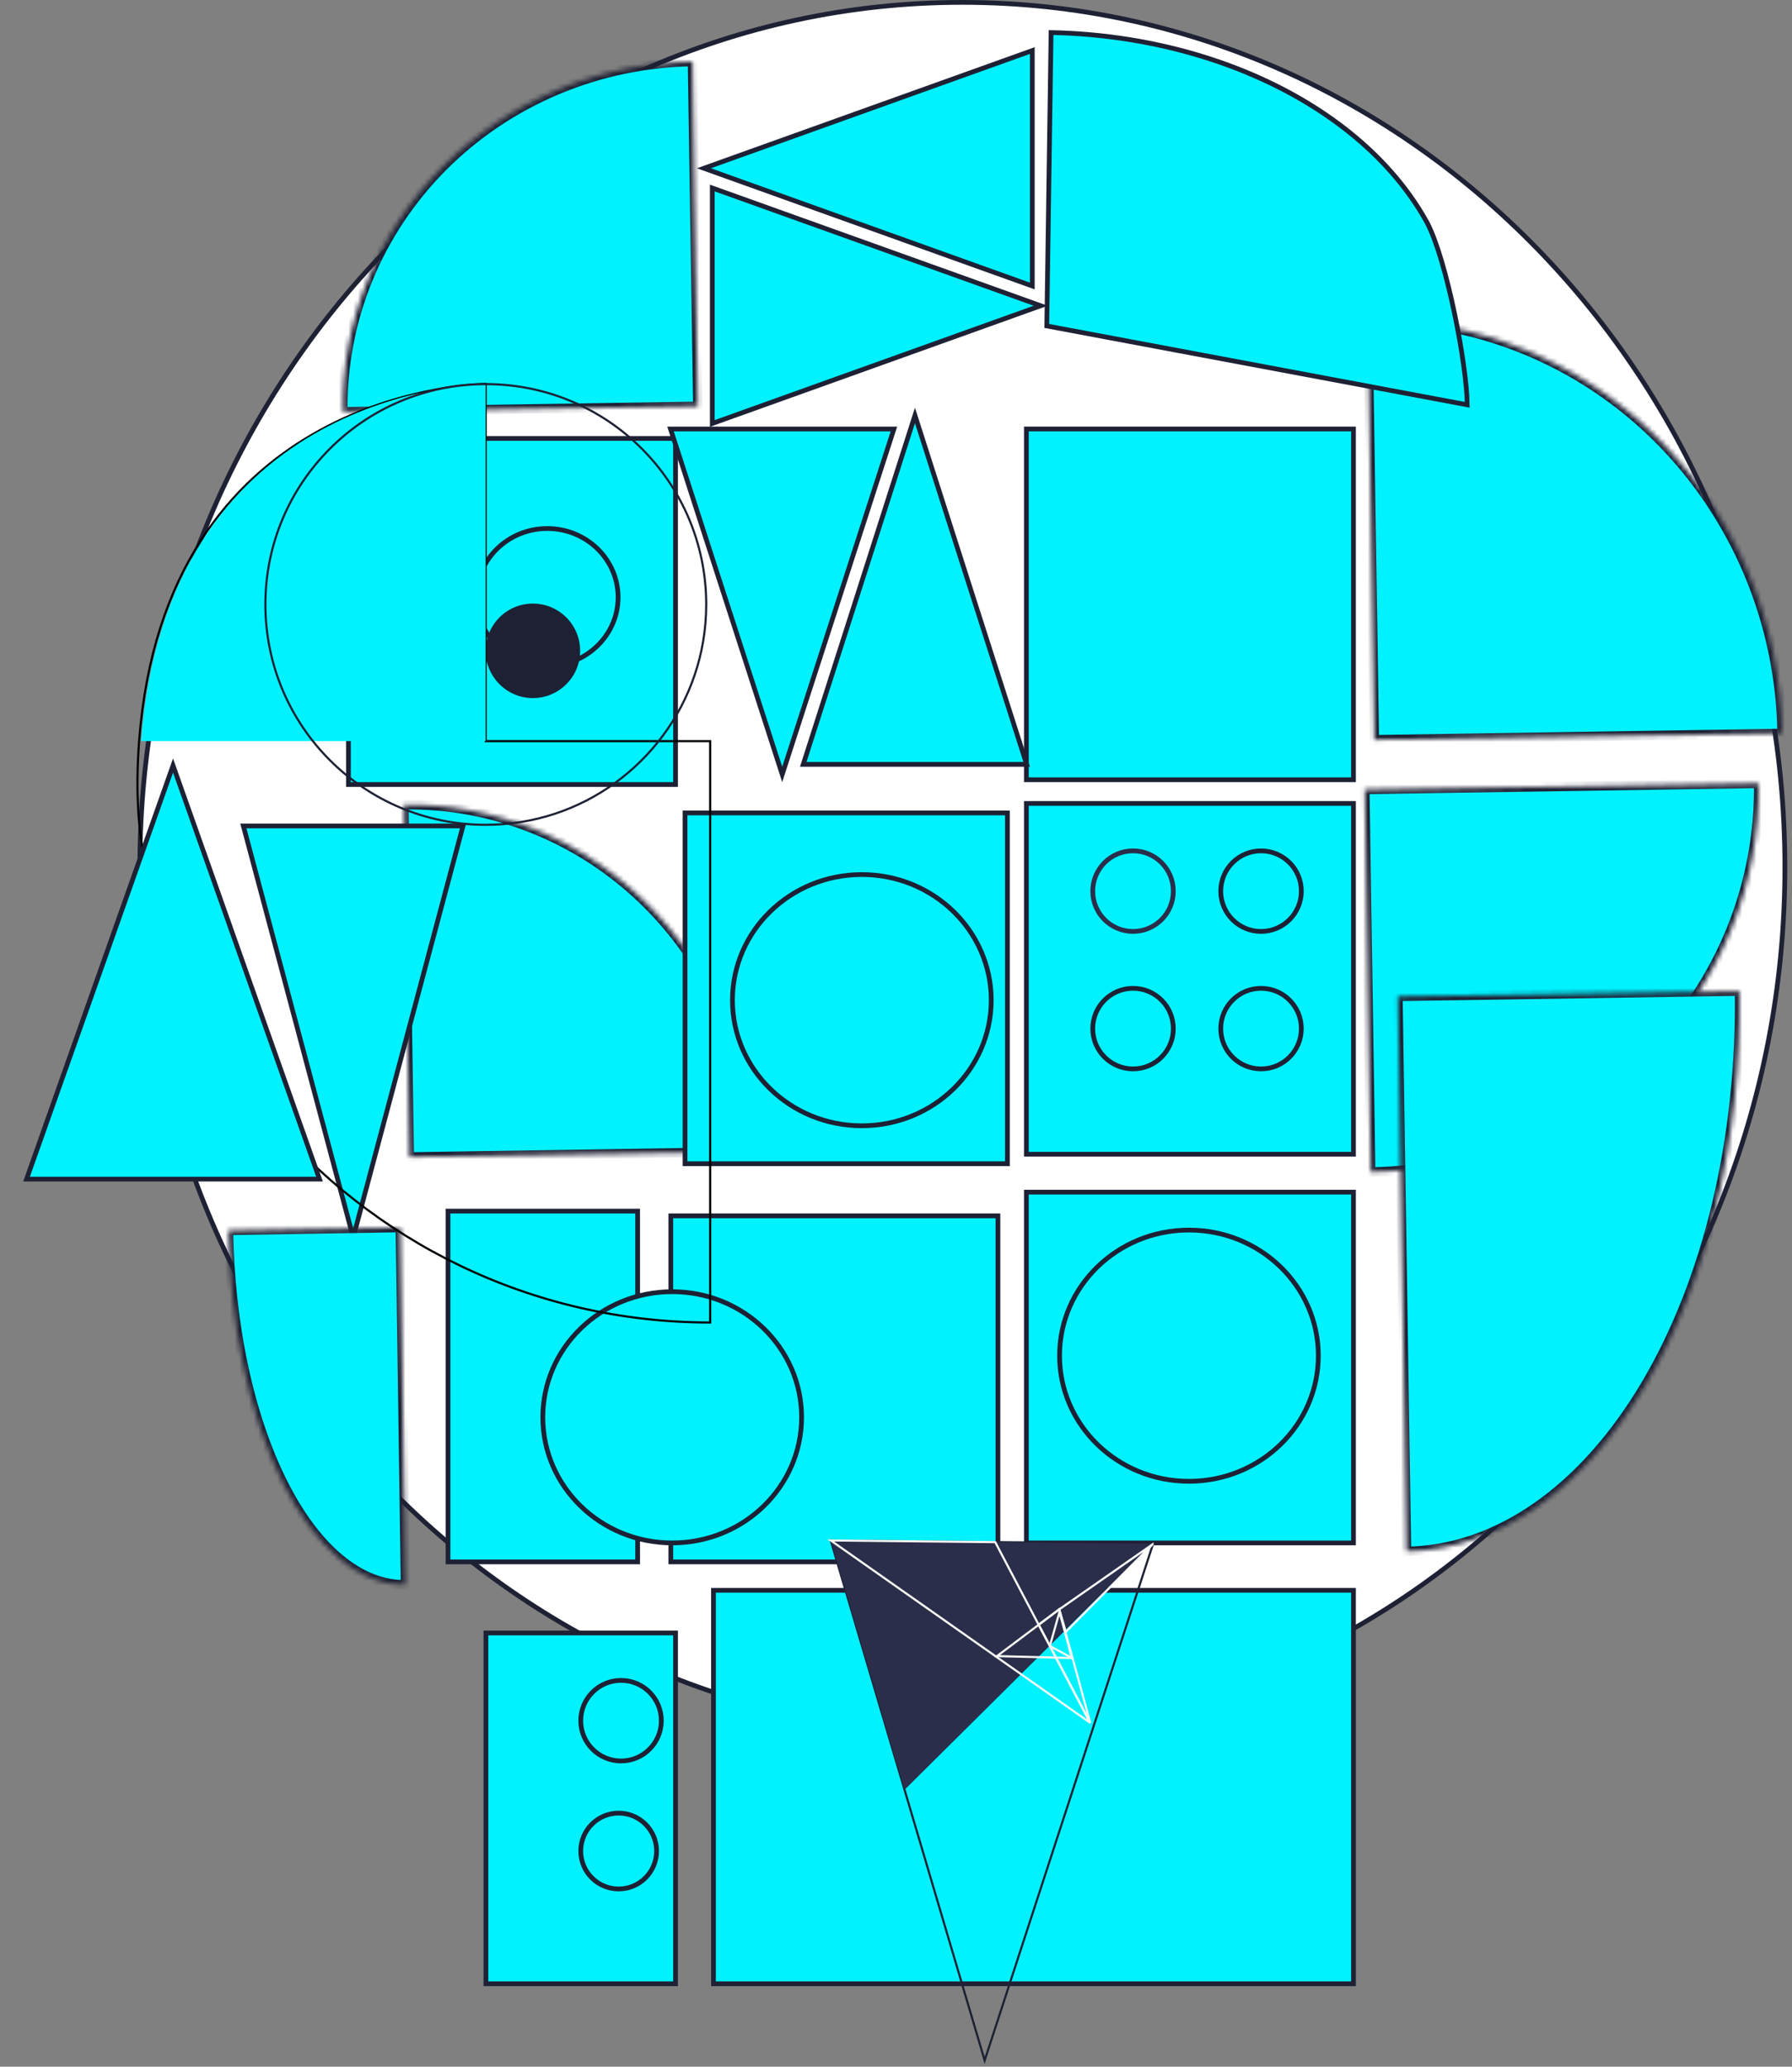
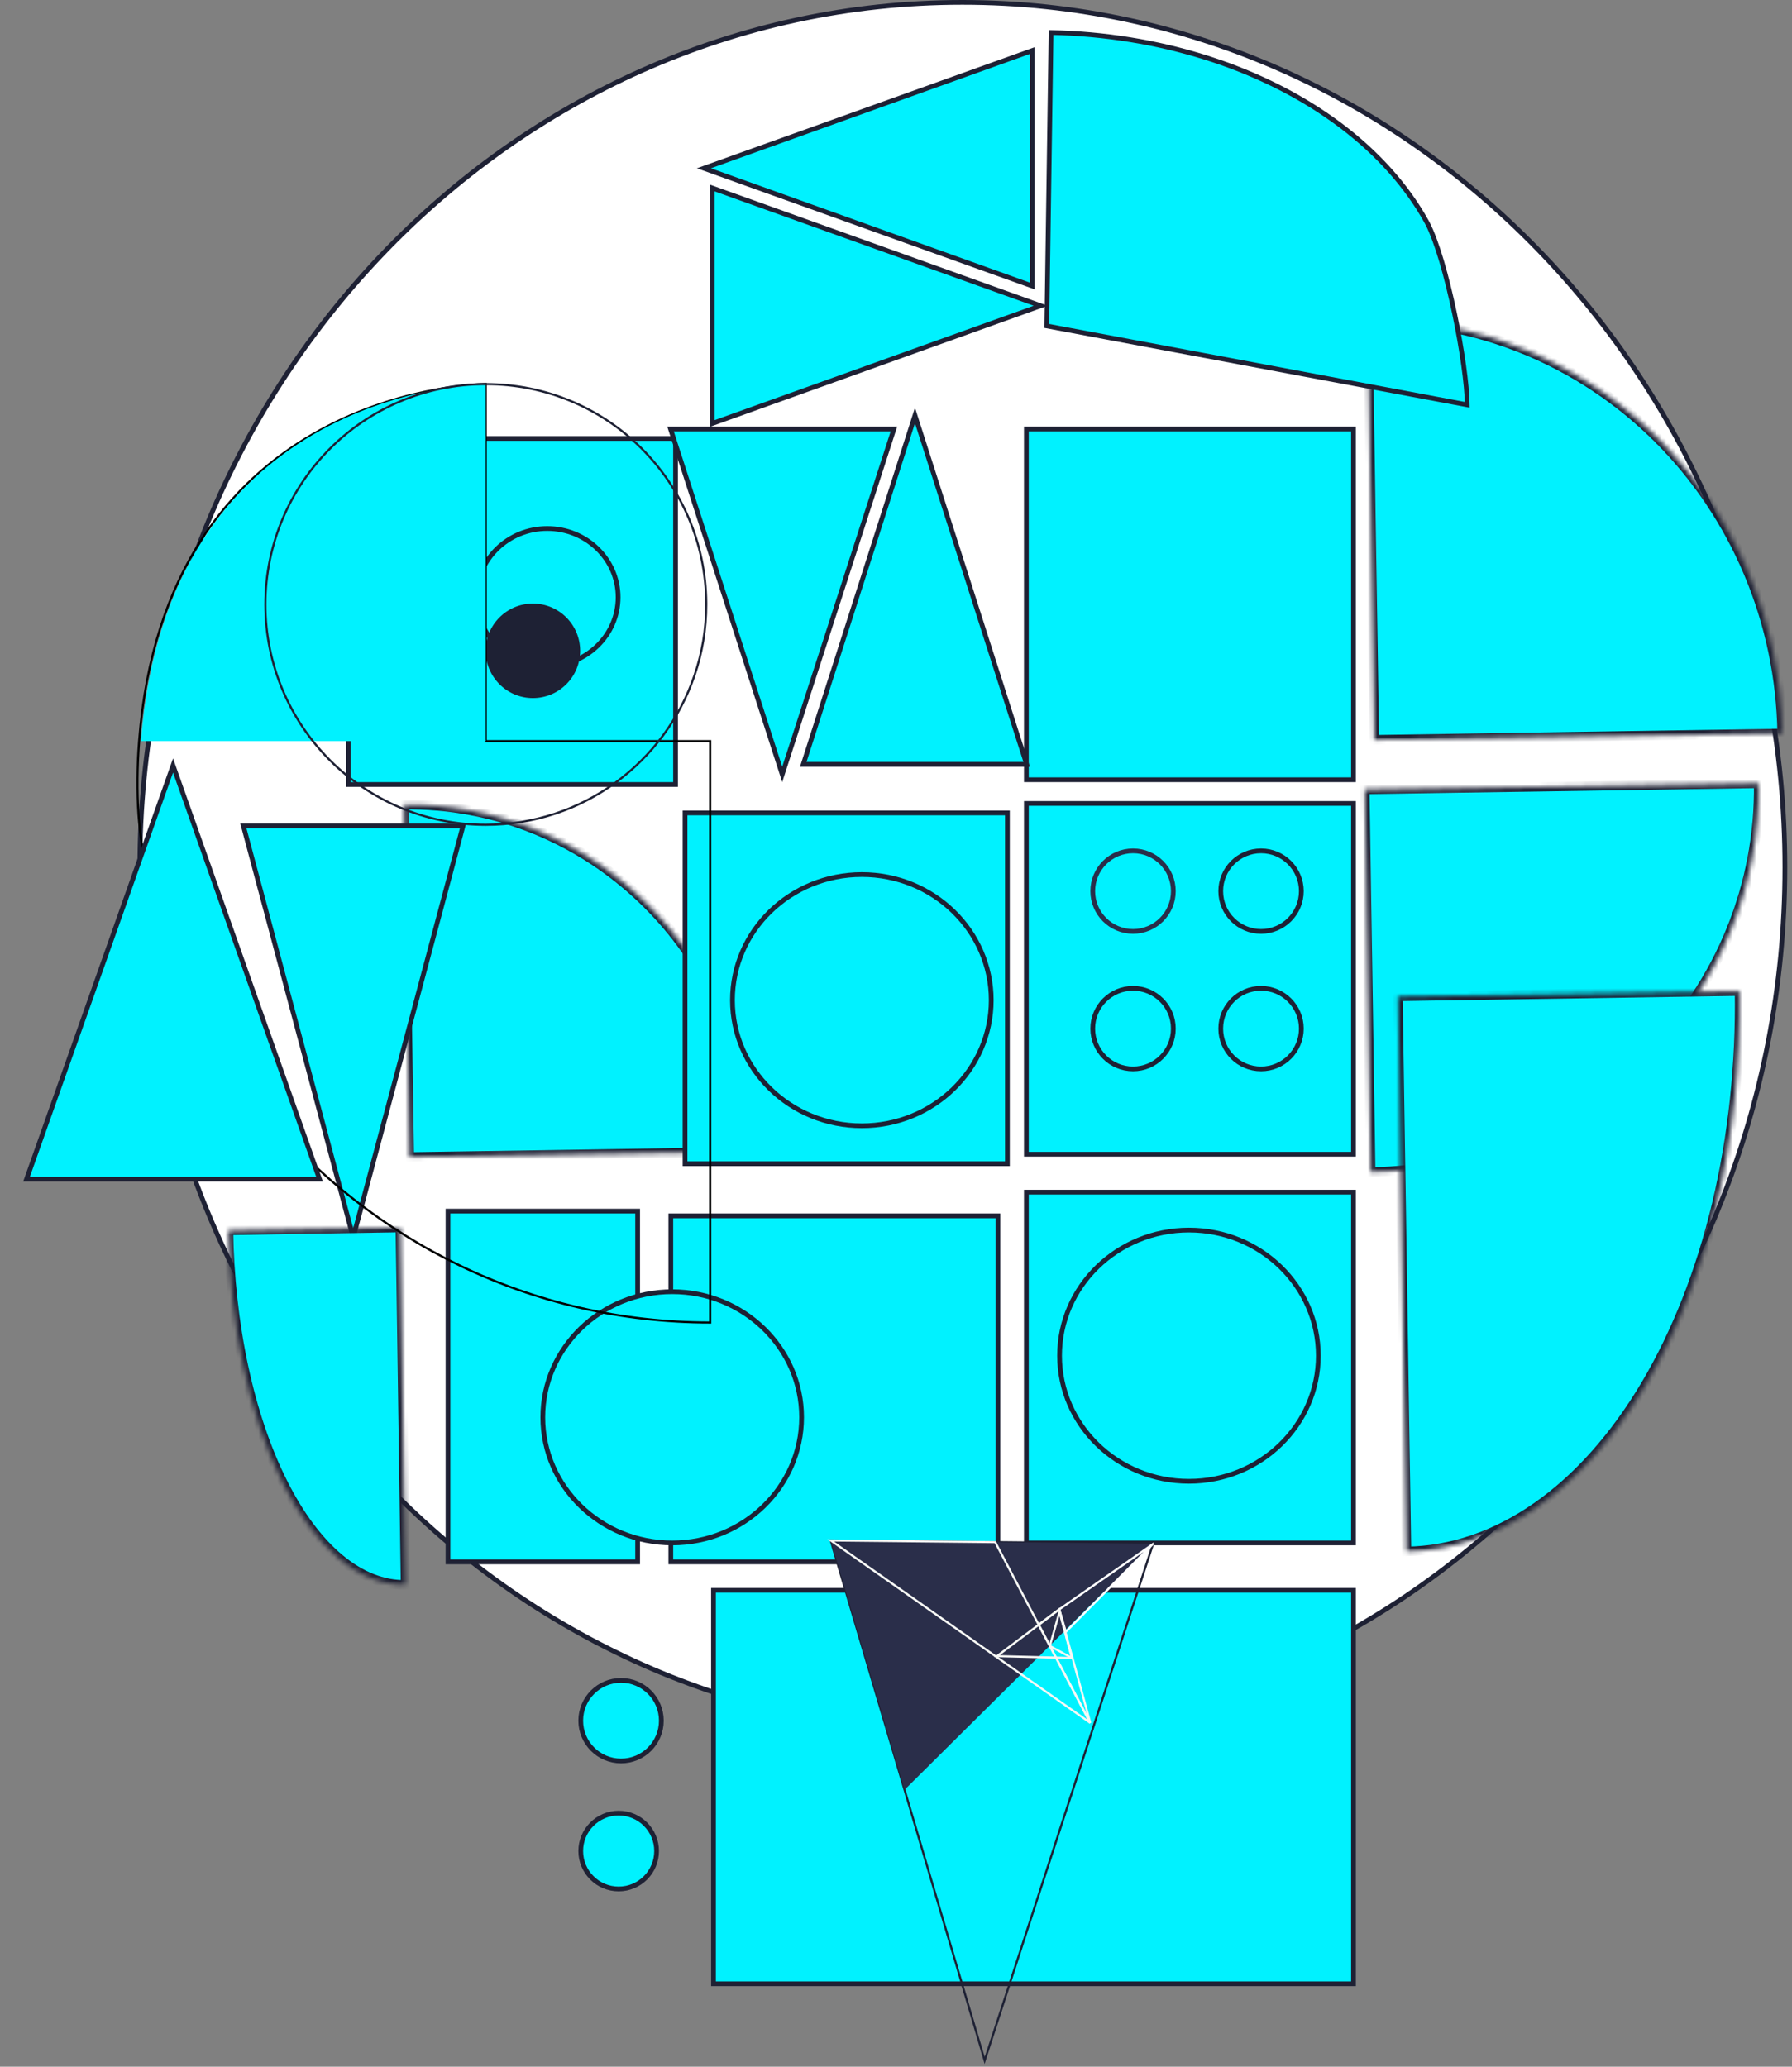
<svg xmlns="http://www.w3.org/2000/svg" width="378" height="436" viewBox="0 0 378 436" fill="none">
  <rect x="0" y="0" width="378" height="436" fill="#808080" stroke="none" />
  <path d="M203 0.5C298.798 0.5 376.5 82.184 376.5 183C376.5 283.816 298.798 365.5 203 365.5C107.202 365.5 29.5 283.816 29.5 183C29.5 82.184 107.202 0.5 203 0.5Z" fill="white" stroke="#1E2134" />
  <rect x="216.5" y="90.5" width="69" height="74" fill="#00F2FF" stroke="#1E2134" />
  <mask id="path-3-inside-1_55349_15834" fill="white">
    <path d="M85.19 169.767C94.67 169.621 104.087 171.398 112.903 174.997C121.719 178.596 129.761 183.947 136.571 190.744C143.381 197.541 148.825 205.651 152.592 214.611C156.359 223.571 158.375 233.205 158.526 242.964L86.338 244.078L85.19 169.767Z" />
  </mask>
  <path d="M85.19 169.767C94.67 169.621 104.087 171.398 112.903 174.997C121.719 178.596 129.761 183.947 136.571 190.744C143.381 197.541 148.825 205.651 152.592 214.611C156.359 223.571 158.375 233.205 158.526 242.964L86.338 244.078L85.19 169.767Z" fill="#00F2FF" stroke="#1E2134" stroke-width="2" mask="url(#path-3-inside-1_55349_15834)" />
  <rect x="144.5" y="171.5" width="68" height="74" fill="#00F2FF" stroke="#1E2134" />
  <rect x="216.5" y="169.5" width="69" height="74" fill="#00F2FF" stroke="#1E2134" />
  <rect x="141.5" y="256.5" width="69" height="73" fill="#00F2FF" stroke="#1E2134" />
  <rect x="216.5" y="251.5" width="69" height="74" fill="#00F2FF" stroke="#1E2134" />
  <rect x="94.5" y="255.5" width="40" height="74" fill="#00F2FF" stroke="#1E2134" />
-   <rect x="102.5" y="344.5" width="40" height="74" fill="#00F2FF" stroke="#1E2134" />
  <rect x="150.5" y="335.5" width="135" height="83" fill="#00F2FF" stroke="#1E2134" />
  <rect x="73.5" y="92.5" width="69" height="73" fill="#00F2FF" stroke="#1E2134" />
  <path d="M51.335 174.25H97.665L74.5 261.061L51.335 174.25Z" fill="#00F2FF" stroke="#1E2134" />
  <path d="M216.563 161.25H169.437L193 87.641L216.563 161.25Z" fill="#00F2FF" stroke="#1E2134" />
  <path d="M150.25 89.337V39.663L219.519 64.5L150.25 89.337Z" fill="#00F2FF" stroke="#1E2134" />
-   <path d="M141.438 90.5H188.562L165 163.375L141.438 90.5Z" fill="#00F2FF" stroke="#1E2134" />
+   <path d="M141.438 90.5H188.562L165 163.375Z" fill="#00F2FF" stroke="#1E2134" />
  <path d="M217.75 10.663V60.337L148.481 35.5L217.75 10.663Z" fill="#00F2FF" stroke="#1E2134" />
  <path d="M181.794 184.5C196.882 184.5 209.088 196.378 209.088 211C209.088 225.622 196.882 237.5 181.794 237.5C166.706 237.5 154.5 225.622 154.5 211C154.5 196.378 166.706 184.5 181.794 184.5Z" fill="#00F2FF" stroke="#1E2134" />
  <path d="M141.794 272.5C156.882 272.5 169.088 284.378 169.088 299C169.088 313.622 156.882 325.5 141.794 325.5C126.706 325.5 114.5 313.622 114.5 299C114.5 284.378 126.706 272.5 141.794 272.5Z" fill="#00F2FF" stroke="#1E2134" />
  <mask id="path-19-inside-2_55349_15834" fill="white">
    <path d="M72.322 86.877C72.174 77.325 73.965 67.837 77.592 58.954C81.218 50.071 86.61 41.968 93.458 35.106C100.307 28.245 108.478 22.76 117.506 18.964C126.534 15.168 136.241 13.137 146.074 12.985L147.197 85.721L72.322 86.877Z" />
  </mask>
-   <path d="M72.322 86.877C72.174 77.325 73.965 67.837 77.592 58.954C81.218 50.071 86.61 41.968 93.458 35.106C100.307 28.245 108.478 22.76 117.506 18.964C126.534 15.168 136.241 13.137 146.074 12.985L147.197 85.721L72.322 86.877Z" fill="#00F2FF" stroke="#1E2134" stroke-width="2" mask="url(#path-19-inside-2_55349_15834)" />
  <mask id="path-20-inside-3_55349_15834" fill="white">
    <path d="M288.53 67.498C299.827 67.324 311.05 69.442 321.556 73.731C332.063 78.021 341.647 84.398 349.763 92.498C357.878 100.598 364.366 110.263 368.855 120.941C373.345 131.619 375.748 143.101 375.927 154.73L289.897 156.059L288.53 67.498Z" />
  </mask>
  <path d="M288.53 67.498C299.827 67.324 311.05 69.442 321.556 73.731C332.063 78.021 341.647 84.398 349.763 92.498C357.878 100.598 364.366 110.263 368.855 120.941C373.345 131.619 375.748 143.101 375.927 154.73L289.897 156.059L288.53 67.498Z" fill="#00F2FF" stroke="#1E2134" stroke-width="2" mask="url(#path-20-inside-3_55349_15834)" />
  <mask id="path-21-inside-4_55349_15834" fill="white">
    <path d="M370.963 165.263C371.126 175.862 369.139 186.39 365.115 196.246C361.091 206.102 355.109 215.094 347.51 222.707C339.911 230.321 330.844 236.407 320.827 240.619C310.809 244.83 300.038 247.084 289.128 247.253L287.882 166.546L370.963 165.263Z" />
  </mask>
  <path d="M370.963 165.263C371.126 175.862 369.139 186.39 365.115 196.246C361.091 206.102 355.109 215.094 347.51 222.707C339.911 230.321 330.844 236.407 320.827 240.619C310.809 244.83 300.038 247.084 289.128 247.253L287.882 166.546L370.963 165.263Z" fill="#00F2FF" stroke="#1E2134" stroke-width="2" mask="url(#path-21-inside-4_55349_15834)" />
  <mask id="path-22-inside-5_55349_15834" fill="white">
    <path d="M366.928 209.088C367.166 224.464 365.537 239.719 362.135 253.98C358.733 268.242 353.624 281.232 347.101 292.208C340.577 303.184 332.766 311.931 324.114 317.95C315.463 323.97 306.139 327.143 296.676 327.289L294.868 210.2L366.928 209.088Z" />
  </mask>
  <path d="M366.928 209.088C367.166 224.464 365.537 239.719 362.135 253.98C358.733 268.242 353.624 281.232 347.101 292.208C340.577 303.184 332.766 311.931 324.114 317.95C315.463 323.97 306.139 327.143 296.676 327.289L294.868 210.2L366.928 209.088Z" fill="#00F2FF" stroke="#1E2134" stroke-width="2" mask="url(#path-22-inside-5_55349_15834)" />
  <mask id="path-23-inside-6_55349_15834" fill="white">
    <path d="M85.545 334.333C80.784 334.41 76.041 332.538 71.587 328.822C67.133 325.107 63.055 319.621 59.587 312.677C56.118 305.734 53.326 297.47 51.371 288.356C49.415 279.242 48.334 269.457 48.19 259.56L84.446 258.967L85.545 334.333Z" />
  </mask>
  <path d="M85.545 334.333C80.784 334.41 76.041 332.538 71.587 328.822C67.133 325.107 63.055 319.621 59.587 312.677C56.118 305.734 53.326 297.47 51.371 288.356C49.415 279.242 48.334 269.457 48.19 259.56L84.446 258.967L85.545 334.333Z" fill="#00F2FF" stroke="#1E2134" stroke-width="2" mask="url(#path-23-inside-6_55349_15834)" />
  <path d="M309.495 85.398C309.45 81.187 308.387 73.64 306.814 66.119C305.213 58.468 303.109 50.951 301.073 47.059L300.876 46.695C296.771 39.31 290.75 32.529 283.129 26.723L282.386 26.164C274.663 20.421 265.501 15.773 255.391 12.475L254.409 12.16C244.064 8.893 232.959 7.096 221.711 6.866L220.808 68.761L309.495 85.398Z" fill="#00F2FF" stroke="#1E2134" />
  <path d="M250.794 259.5C265.882 259.5 278.088 271.378 278.088 286C278.088 300.622 265.882 312.5 250.794 312.5C235.706 312.5 223.5 300.622 223.5 286C223.5 271.378 235.706 259.5 250.794 259.5Z" fill="#00F2FF" stroke="#1E2134" />
  <path d="M115.441 111.5C123.707 111.5 130.383 118.006 130.383 126C130.383 133.994 123.707 140.5 115.441 140.5C107.176 140.5 100.5 133.995 100.5 126C100.5 118.005 107.176 111.5 115.441 111.5Z" fill="#00F2FF" stroke="#1E2134" />
  <circle cx="239" cy="188" r="8.5" fill="#00F2FF" stroke="#2A2E4A" />
  <circle cx="266" cy="188" r="8.5" fill="#00F2FF" stroke="#1E2134" />
  <circle cx="266" cy="217" r="8.5" fill="#00F2FF" stroke="#1E2134" />
  <circle cx="239" cy="217" r="8.5" fill="#00F2FF" stroke="#1E2134" />
  <circle cx="130.5" cy="390.5" r="8" fill="#00F2FF" stroke="#1E2134" />
  <circle cx="131" cy="363" r="8.5" fill="#00F2FF" stroke="#1E2134" />
  <path d="M112.407 127.331C106.902 127.331 102.439 131.794 102.439 137.3C102.439 142.805 106.902 147.268 112.407 147.268C117.912 147.268 122.375 142.805 122.375 137.3C122.375 131.794 117.912 127.331 112.407 127.331Z" fill="#1E2134" />
  <path d="M29.23 171.978C29.536 176.099 30.111 180.182 31.07 184.361C33.006 192.872 35.862 201.192 39.6 209.089C41.766 213.69 44.22 218.137 46.942 222.431C49.664 226.725 52.367 231.211 55.837 234.681C55.894 234.738 55.932 234.796 55.99 234.853C78.322 261.824 112.06 279 149.805 279V156.355H102.456V81C97.242 81.096 34.827 84.01 29.345 156.355C28.942 161.684 28.865 166.84 29.23 171.978Z" stroke="black" stroke-width="0.45" strokeMiterlimit="10" />
  <path d="M29.736 156.355C35.199 84.01 97.25 81.116 102.445 81.001V156.355H29.736Z" fill="#00F2FF" />
  <path d="M55.978 127.518C55.978 101.851 76.796 81.033 102.464 81.033C128.132 81.033 148.815 101.697 148.969 127.25V127.518C148.969 132.752 148.106 137.793 146.496 142.49C140.266 160.815 122.918 174.004 102.464 174.004C76.796 174.004 55.978 153.186 55.978 127.518Z" stroke="#1E2134" stroke-width="0.45" strokeMiterlimit="10" />
  <path d="M207.701 434.672L243.232 325.673L175.237 324.98L207.701 434.672Z" stroke="#1E2134" stroke-width="0.45" strokeMiterlimit="10" />
  <path d="M190.807 377.58C208.241 360.28 225.664 342.971 243.097 325.672L175.238 324.98L190.807 377.58Z" fill="#2A2E4A" />
  <path d="M175.239 324.979C193.485 337.807 211.731 350.625 229.977 363.453C223.293 350.743 216.61 338.043 209.927 325.333L175.239 324.979Z" stroke="#F7F8F5" stroke-width="0.45" strokeMiterlimit="10" />
  <path d="M226.117 349.779C220.844 349.641 215.571 349.504 210.298 349.377C214.675 346.093 219.051 342.81 223.417 339.527C224.314 342.947 225.21 346.368 226.117 349.789L226.117 349.779Z" stroke="#F7F8F5" stroke-width="0.45" strokeMiterlimit="10" />
  <path d="M243.104 325.809C236.548 330.378 229.982 334.947 223.426 339.527L224.822 344.261C230.912 338.117 237.003 331.963 243.104 325.819L243.104 325.809Z" stroke="white" stroke-width="0.45" strokeMiterlimit="10" />
  <path d="M223.429 339.515L229.977 363.453L219.095 342.747L223.429 339.515Z" stroke="#F7F8F5" stroke-width="0.45" strokeMiterlimit="10" />
  <path d="M221.455 347.239L223.485 340.07C224.362 343.302 225.24 346.545 226.117 349.777L221.444 347.239L221.455 347.239Z" stroke="#F7F8F5" stroke-width="0.45" strokeMiterlimit="10" />
  <path d="M67.402 248.75H5.598L36.5 161.498L67.402 248.75Z" fill="#00F2FF" stroke="#1E2134" />
</svg>